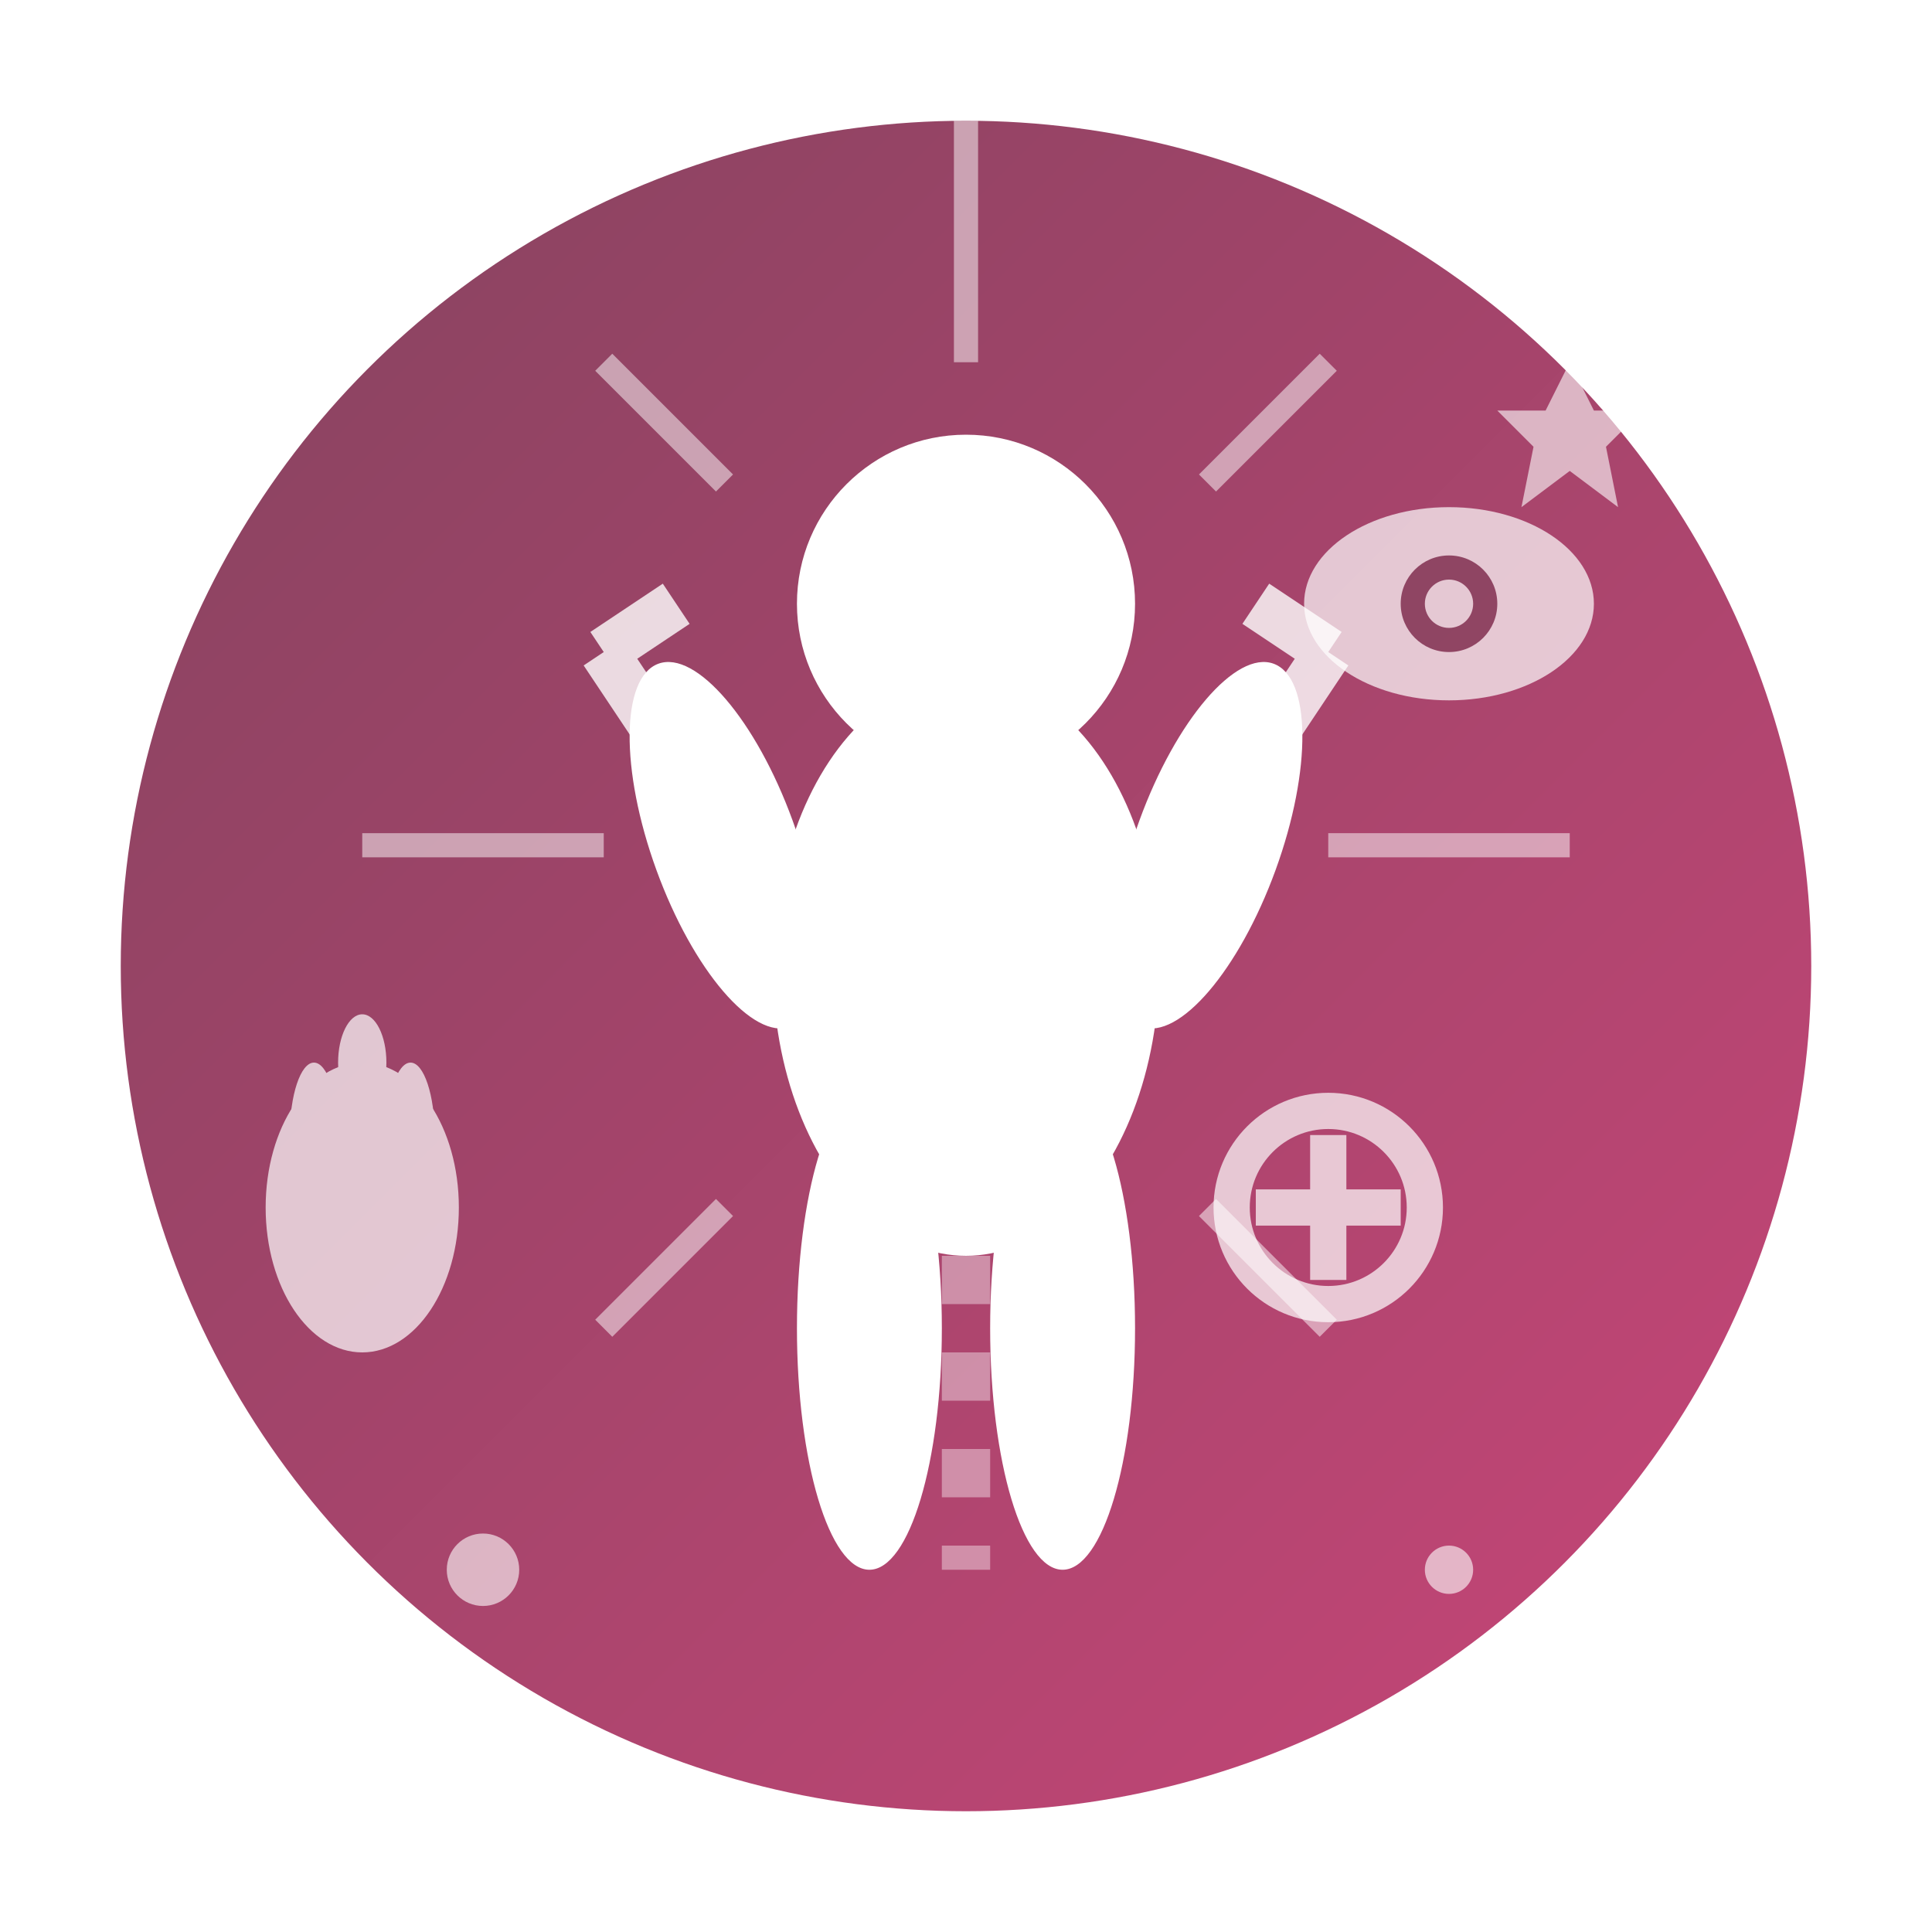
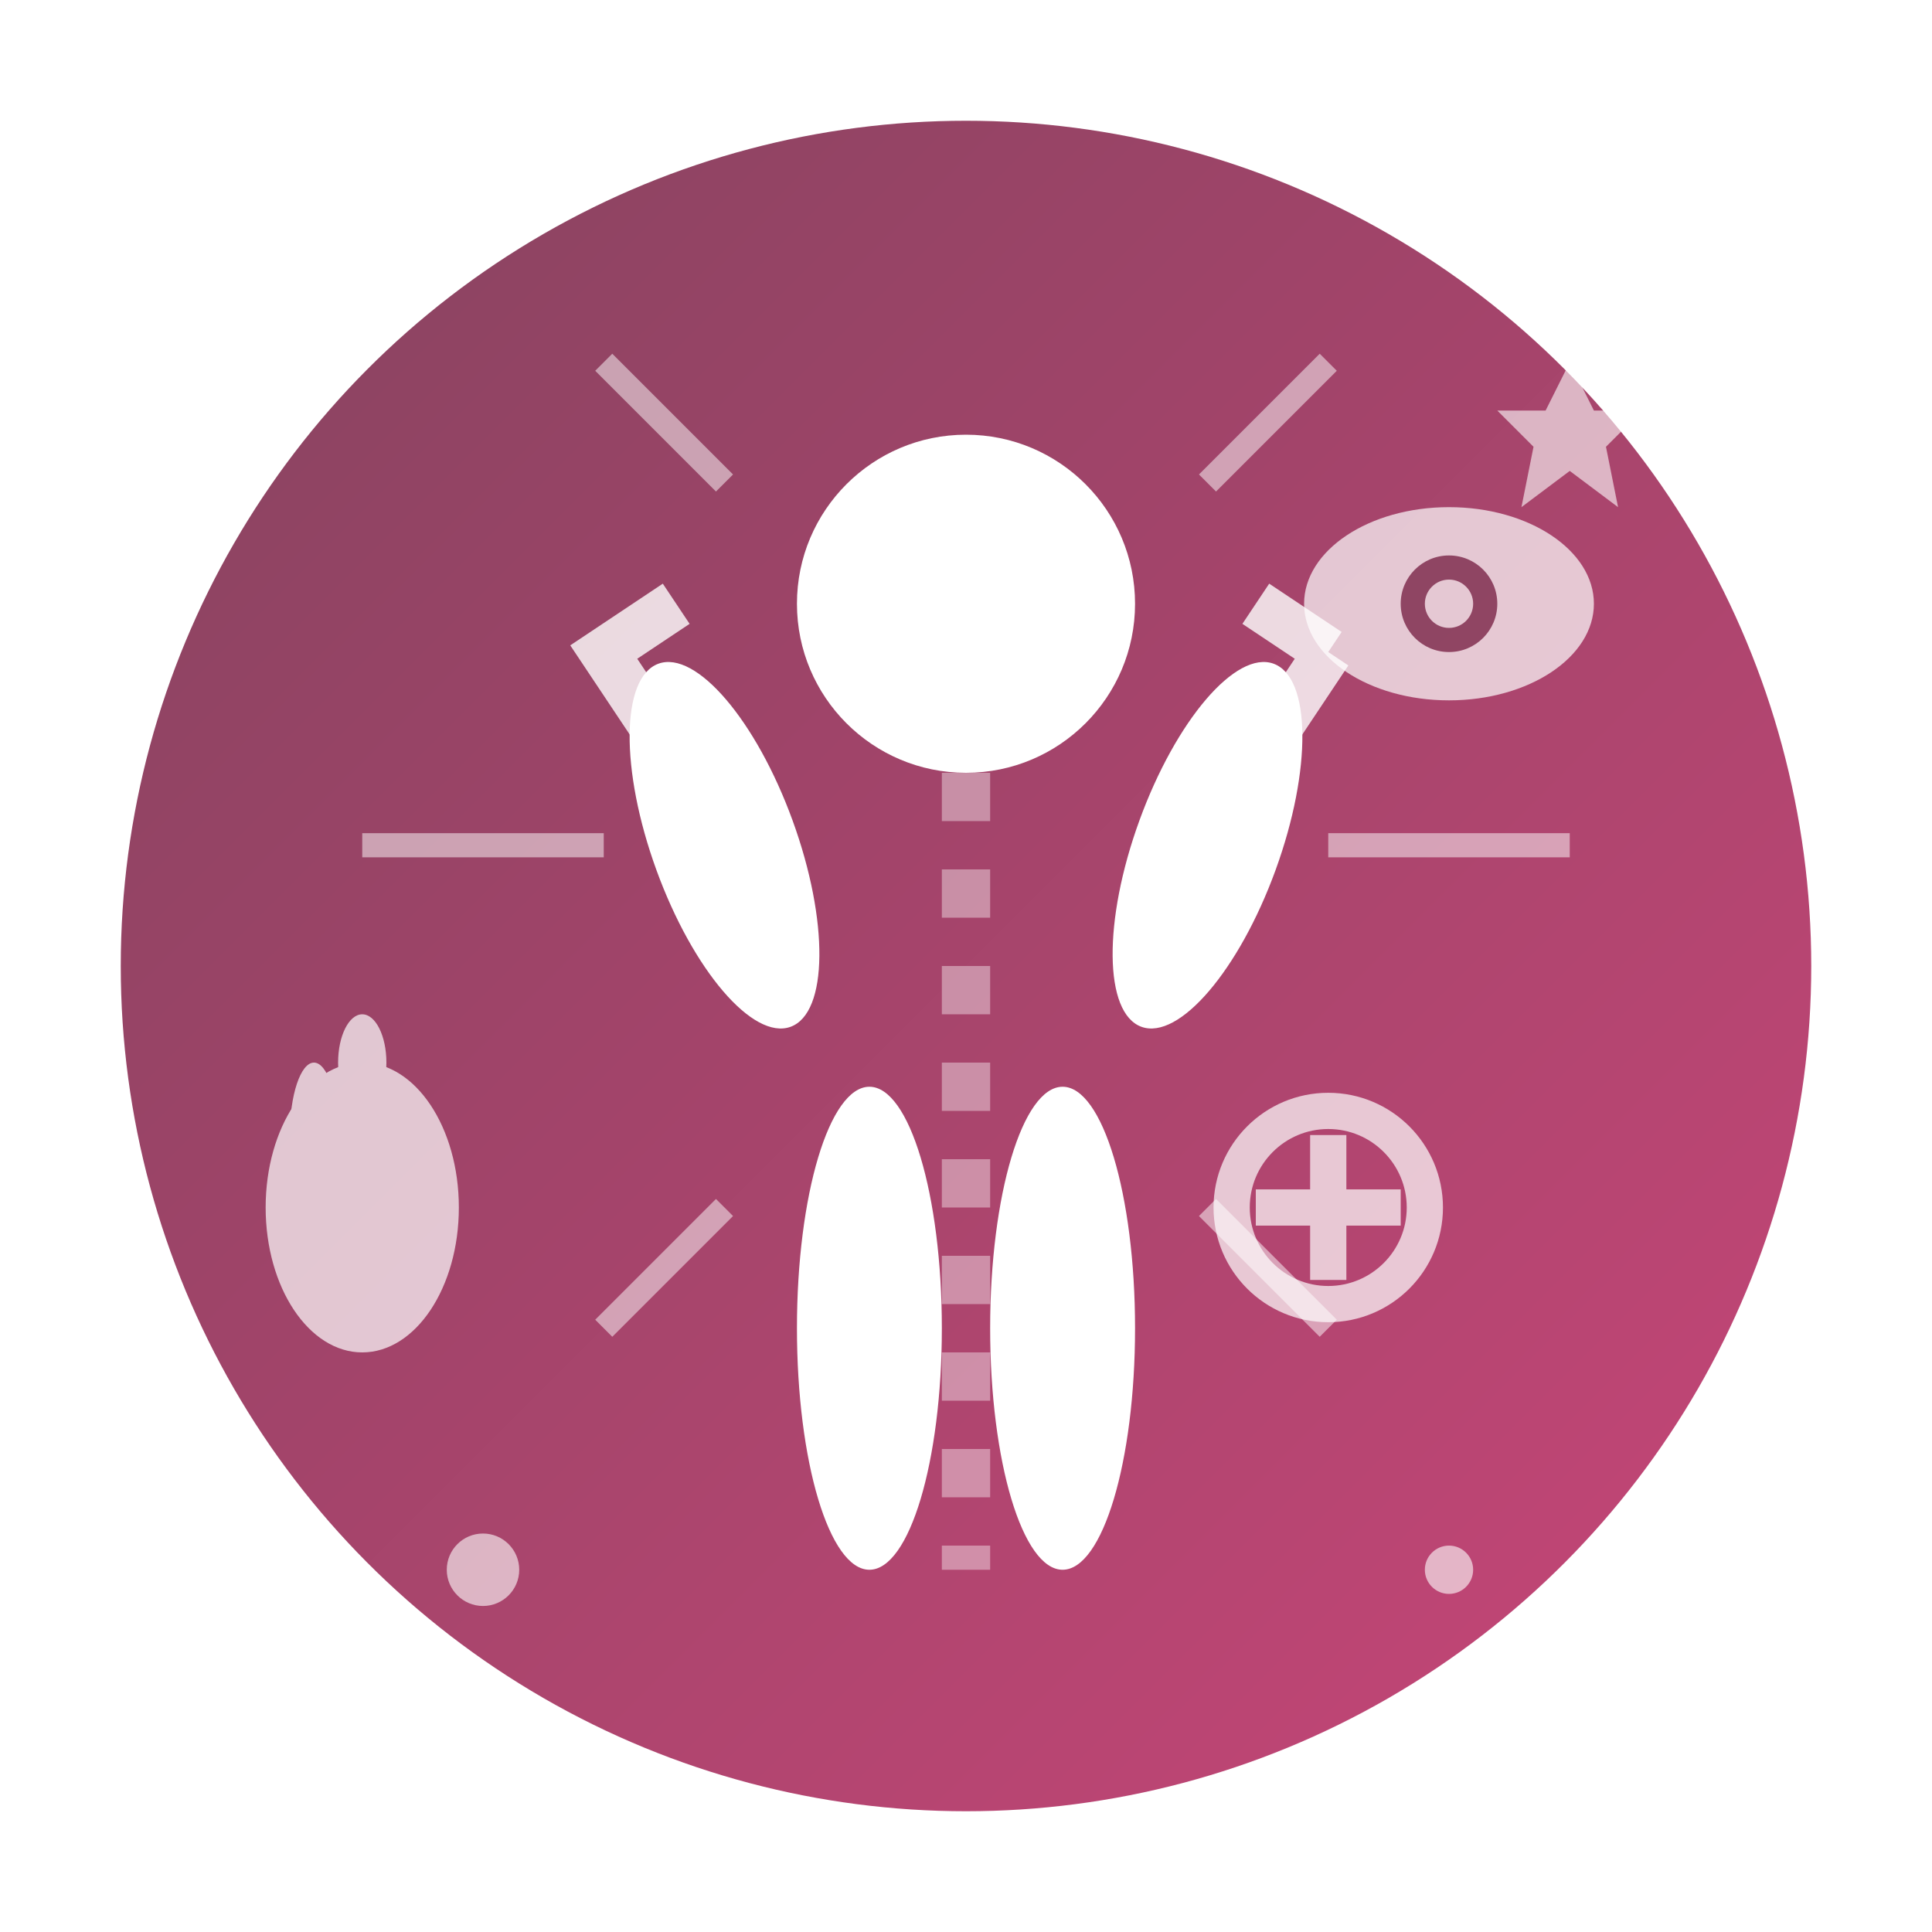
<svg xmlns="http://www.w3.org/2000/svg" width="80" height="80" viewBox="0 0 80 80" fill="none">
  <defs>
    <linearGradient id="blogGradient2" x1="0%" y1="0%" x2="100%" y2="100%">
      <stop offset="0%" style="stop-color:#85445f;stop-opacity:1" />
      <stop offset="100%" style="stop-color:#c84578;stop-opacity:1" />
    </linearGradient>
    <filter id="blogShadow2" x="-20%" y="-20%" width="140%" height="140%">
      <feDropShadow dx="2" dy="2" stdDeviation="2" flood-color="rgba(0,0,0,0.1)" />
    </filter>
  </defs>
  <circle cx="40" cy="40" r="35" fill="url(#blogGradient2)" filter="url(#blogShadow2)" />
  <g transform="translate(25, 15)" fill="white">
    <circle cx="15" cy="10" r="7" fill="white" />
-     <ellipse cx="15" cy="25" rx="8" ry="12" fill="white" />
    <ellipse cx="5" cy="20" rx="3" ry="8" fill="white" transform="rotate(-20 5 20)" />
    <ellipse cx="25" cy="20" rx="3" ry="8" fill="white" transform="rotate(20 25 20)" />
    <ellipse cx="11" cy="40" rx="3" ry="10" fill="white" />
    <ellipse cx="19" cy="40" rx="3" ry="10" fill="white" />
    <g stroke="white" stroke-width="2" fill="none" opacity="0.8">
-       <path d="M2 15 L0 12 M0 12 L3 10" />
+       <path d="M2 15 L0 12 L3 10" />
      <path d="M28 15 L30 12 M30 12 L27 10" />
      <line x1="15" y1="5" x2="15" y2="50" opacity="0.5" stroke-dasharray="2,2" />
    </g>
  </g>
  <g opacity="0.7">
    <g transform="translate(60, 25)" fill="white">
      <ellipse cx="0" cy="0" rx="6" ry="4" />
      <circle cx="0" cy="0" r="2" fill="#85445f" />
      <circle cx="0" cy="0" r="1" fill="white" />
    </g>
    <g transform="translate(15, 50)" fill="white">
      <ellipse cx="0" cy="0" rx="4" ry="6" />
      <ellipse cx="-2" cy="-3" rx="1" ry="3" />
-       <ellipse cx="2" cy="-3" rx="1" ry="3" />
      <ellipse cx="0" cy="-6" rx="1" ry="2" />
    </g>
    <g transform="translate(55, 50)" stroke="white" stroke-width="1.5" fill="none">
      <circle cx="0" cy="0" r="4" />
      <path d="M-3 0 L3 0" />
      <path d="M0 -3 L0 3" />
    </g>
  </g>
  <g stroke="white" stroke-width="1" opacity="0.5">
-     <line x1="40" y1="15" x2="40" y2="5" />
    <line x1="50" y1="20" x2="55" y2="15" />
    <line x1="55" y1="35" x2="65" y2="35" />
    <line x1="50" y1="50" x2="55" y2="55" />
    <line x1="30" y1="50" x2="25" y2="55" />
    <line x1="25" y1="35" x2="15" y2="35" />
    <line x1="30" y1="20" x2="25" y2="15" />
  </g>
  <g fill="white" opacity="0.6">
    <polygon points="65,15 66,17 68,17 66.5,18.5 67,21 65,19.5 63,21 63.5,18.5 62,17 64,17" />
    <circle cx="20" cy="65" r="1.5" />
    <circle cx="60" cy="65" r="1" />
  </g>
</svg>